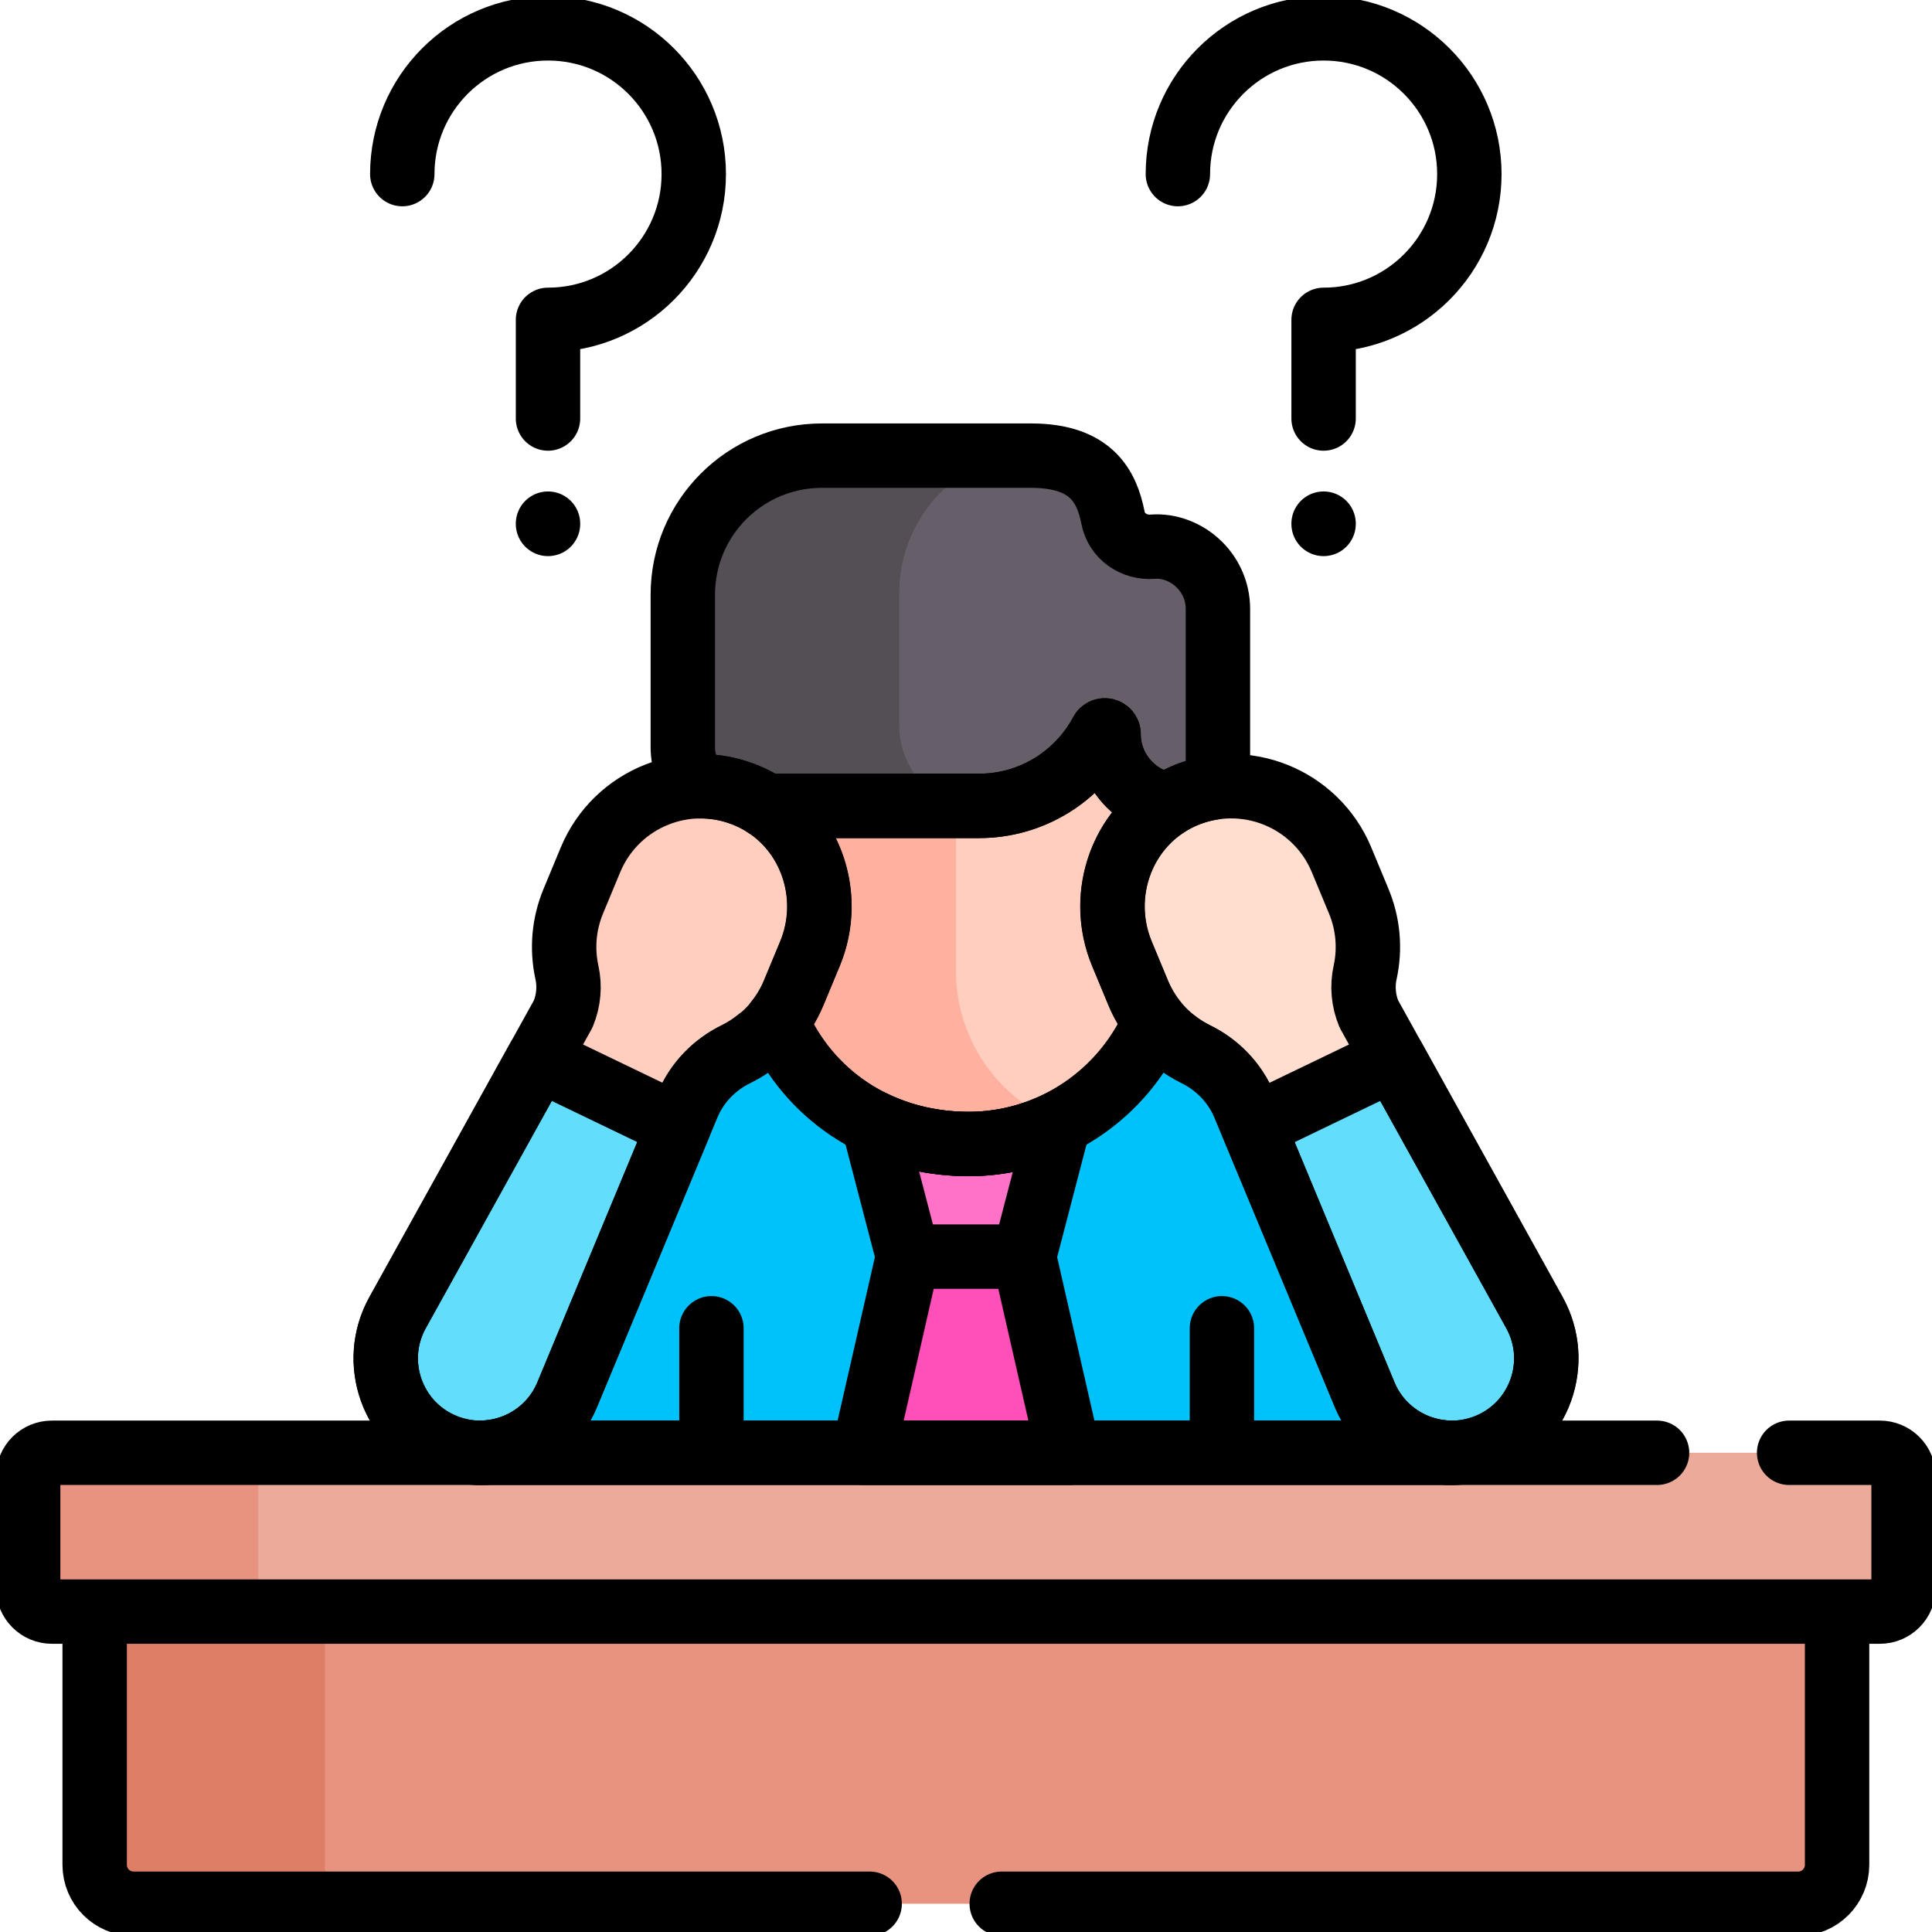
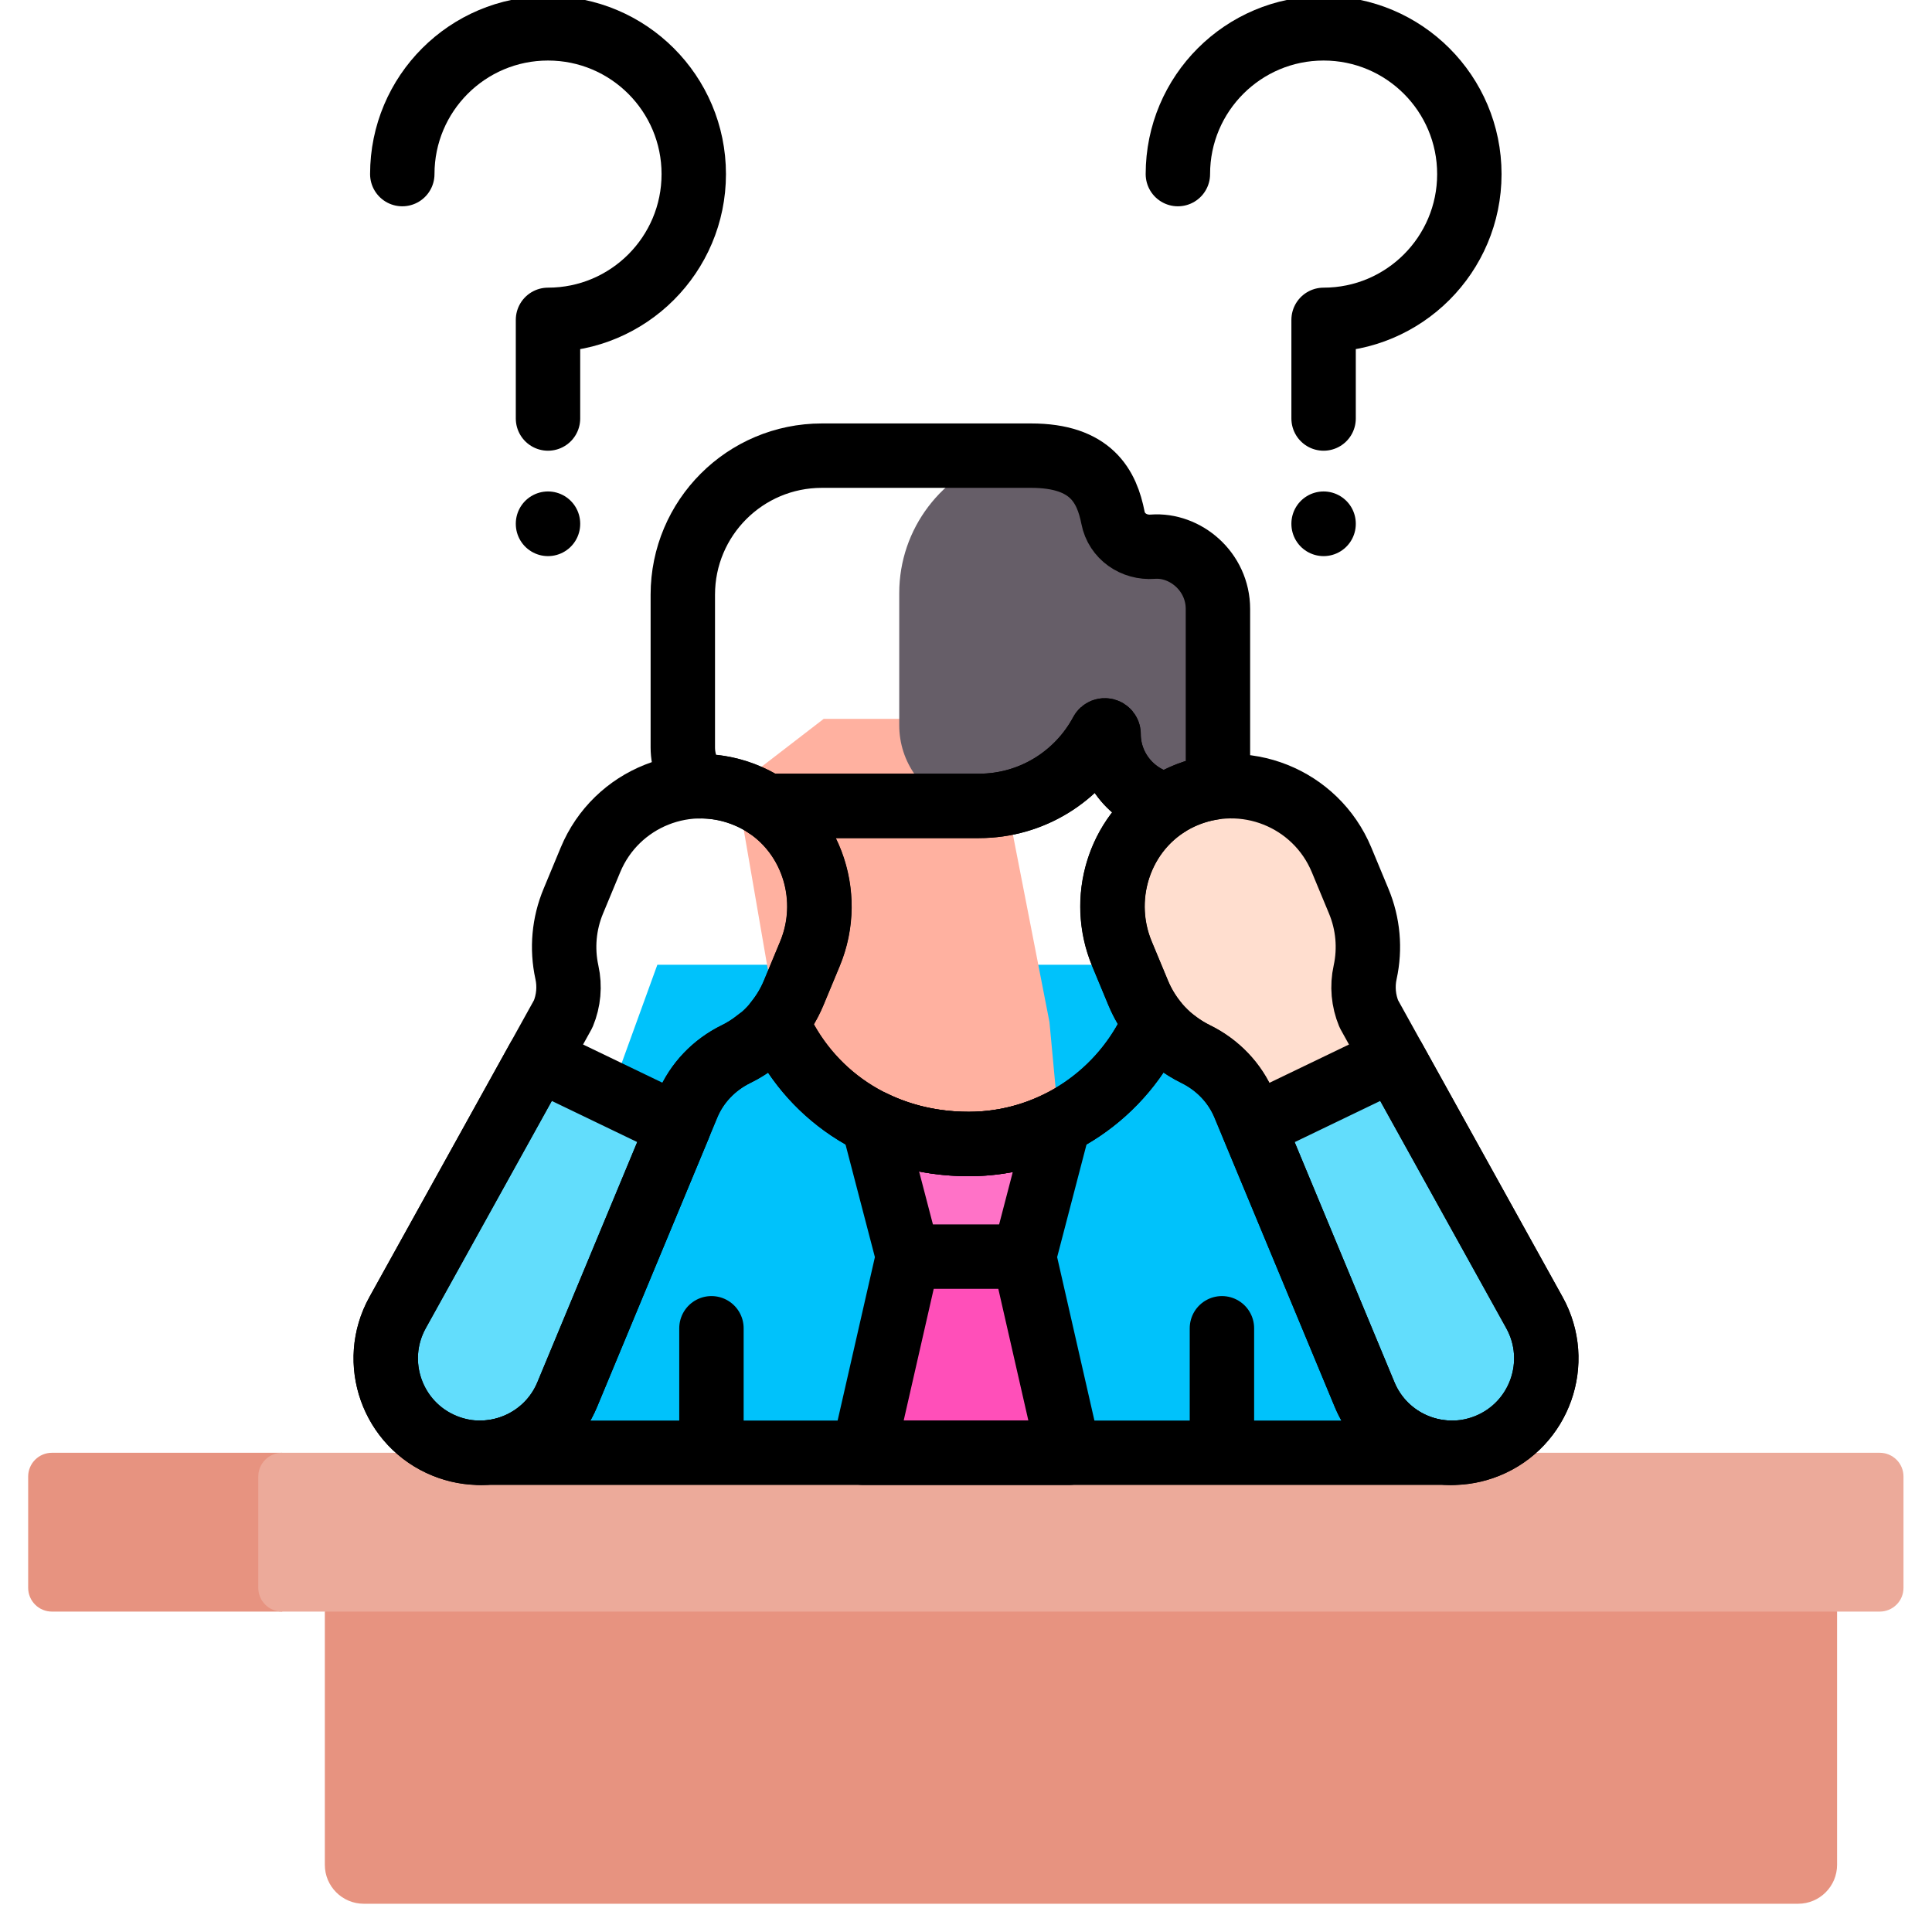
<svg xmlns="http://www.w3.org/2000/svg" width="45" height="45" viewBox="0 0 45 45" fill="none">
  <g clip-path="url(#clip0_5388_962)">
    <path d="M29.12 22.471H15.311L11.188 33.836L12.391 35.686H32.025L33.801 33.835L29.12 22.471Z" fill="#00C2FB" />
    <path d="M23.866 25.197H21.097L20.328 26.145L21.143 29.27L21.683 29.943H22.84L23.845 29.27L24.657 26.155L23.866 25.197Z" fill="#FF72C7" />
    <path d="M23.845 29.27H21.143L20.102 33.839L21.017 34.807H23.895L24.886 33.839L23.845 29.27Z" fill="#FF4FB9" />
-     <path d="M8.472 44.343H3.11C2.609 44.343 2.203 43.936 2.203 43.435V37.538L3.362 36.418H9.369V42.014L8.472 44.343Z" fill="#DF7E66" />
    <path d="M40.817 35.992H10.055L7.566 37.537V43.435C7.566 43.936 7.972 44.342 8.473 44.342H41.882C42.383 44.342 42.789 43.936 42.789 43.435V37.537L40.817 35.992ZM6.57 37.537H1.209C1.062 37.537 0.922 37.479 0.818 37.375C0.715 37.272 0.656 37.131 0.656 36.984V34.391C0.656 34.244 0.715 34.103 0.818 34C0.922 33.896 1.062 33.838 1.209 33.838H6.57L7.566 34.557V36.71L6.57 37.537Z" fill="#E79380" />
    <path d="M43.783 33.838H6.568C6.422 33.838 6.281 33.896 6.178 34C6.074 34.103 6.016 34.244 6.016 34.391V36.984C6.016 37.131 6.074 37.272 6.178 37.375C6.281 37.479 6.422 37.537 6.568 37.537H43.783C43.93 37.537 44.07 37.479 44.174 37.375C44.278 37.272 44.336 37.131 44.336 36.984V34.391C44.336 34.244 44.278 34.103 44.174 34C44.07 33.896 43.93 33.838 43.783 33.838Z" fill="#ECAA9A" />
    <path d="M24.663 26.154L24.444 23.805L23.067 16.744H19.185L17.148 18.313L18.094 23.792C18.797 25.422 20.414 26.646 22.569 26.646C23.295 26.646 24.012 26.478 24.663 26.154C24.663 26.154 24.663 26.154 24.663 26.154Z" fill="#FFB1A0" />
-     <path d="M25.819 16.143L22.266 17.031V22.615C22.266 23.377 22.494 24.121 22.921 24.752C23.348 25.382 23.954 25.87 24.662 26.153L24.662 26.154C25.661 25.657 26.46 24.818 26.905 23.791L28.075 19.233L25.819 16.143Z" fill="#FFCEBE" />
-     <path d="M22.262 18.771H17.843L16.699 19.117L16.254 18.314C16.038 18.073 15.906 17.756 15.906 17.407V13.852C15.906 12.063 17.356 10.613 19.145 10.613H23.336L24.248 11.822L23.806 16.646L22.262 18.771Z" fill="#544E55" />
    <path d="M26.85 12.734C26.412 12.767 26.01 12.492 25.926 12.06C25.784 11.334 25.424 10.613 24.019 10.613H23.336C21.954 11.023 20.945 12.302 20.945 13.816V16.892C20.945 17.756 21.494 18.492 22.262 18.771H22.802C24.039 18.771 25.114 18.076 25.659 17.057C25.701 16.978 25.821 17.009 25.821 17.098C25.821 17.915 26.416 18.599 27.193 18.742L28.072 19.366L28.242 18.347C28.326 18.211 28.37 18.054 28.371 17.894V14.185C28.371 13.311 27.608 12.675 26.85 12.734Z" fill="#665E68" />
    <path d="M28.978 25.743L29.182 26.235L30.75 26.852L32.288 26.075L32.454 24.66L31.876 23.616C31.748 23.309 31.718 22.971 31.789 22.646C31.91 22.092 31.858 21.513 31.64 20.989L31.239 20.026C30.64 18.584 28.967 17.914 27.532 18.557C26.15 19.177 25.545 20.816 26.127 22.215L26.505 23.124C26.763 23.747 27.24 24.255 27.846 24.552C28.355 24.801 28.76 25.22 28.978 25.743Z" fill="#FFDECF" />
-     <path d="M17.461 18.557C16.026 17.914 14.354 18.584 13.754 20.026L13.354 20.989C13.135 21.513 13.083 22.092 13.204 22.646C13.275 22.971 13.245 23.309 13.118 23.616L12.539 24.66L12.827 26.075L14.035 26.646L15.811 26.235L16.015 25.743C16.233 25.22 16.638 24.801 17.147 24.552C17.753 24.255 18.23 23.748 18.488 23.124L18.867 22.215C19.448 20.816 18.843 19.177 17.461 18.557Z" fill="#FFCEBE" />
    <path d="M32.461 24.66L29.19 26.235L31.787 32.483C32.25 33.597 33.523 34.13 34.641 33.678C35.865 33.183 36.38 31.728 35.74 30.573L32.461 24.66ZM12.54 24.66L9.261 30.573C8.621 31.728 9.135 33.183 10.36 33.678C11.477 34.13 12.751 33.597 13.214 32.483L15.811 26.235L12.54 24.66Z" fill="#62DDFC" />
    <path d="M12.764 9.748V7.45C14.639 7.45 16.159 5.93 16.159 4.055C16.159 2.18 14.639 0.66 12.764 0.66C10.889 0.66 9.37 2.18 9.37 4.055M12.764 12.197V12.203M30.829 9.748V7.45C32.704 7.45 34.224 5.93 34.224 4.055C34.224 2.18 32.704 0.66 30.829 0.66C28.955 0.66 27.435 2.18 27.435 4.055M30.829 12.197V12.203M35.74 30.573L31.883 23.616C31.756 23.309 31.725 22.971 31.797 22.646C31.918 22.092 31.866 21.513 31.647 20.989L31.247 20.026C30.647 18.584 28.974 17.914 27.54 18.557C26.157 19.177 25.552 20.816 26.134 22.215L26.512 23.124C26.77 23.748 27.247 24.255 27.854 24.552C28.362 24.801 28.768 25.22 28.985 25.743L31.787 32.483C32.25 33.596 33.523 34.129 34.641 33.677C35.865 33.182 36.38 31.727 35.74 30.573ZM9.261 30.573L13.118 23.616C13.245 23.309 13.276 22.971 13.204 22.646C13.083 22.092 13.135 21.513 13.354 20.989L13.754 20.026C14.354 18.584 16.027 17.914 17.461 18.557C18.844 19.177 19.449 20.816 18.867 22.215L18.489 23.124C18.231 23.748 17.753 24.255 17.147 24.552C16.639 24.801 16.233 25.22 16.016 25.743L13.214 32.483C12.751 33.596 11.477 34.129 10.36 33.677C9.135 33.182 8.621 31.727 9.261 30.573Z" stroke="black" stroke-width="1.5" stroke-miterlimit="10" stroke-linecap="round" stroke-linejoin="round" />
    <path d="M26.508 23.125L26.13 22.215C25.599 20.938 26.058 19.461 27.194 18.742C26.416 18.599 25.822 17.916 25.822 17.099C25.822 17.009 25.702 16.978 25.66 17.057C25.114 18.077 24.04 18.771 22.802 18.771H17.844C18.947 19.5 19.387 20.955 18.863 22.215L18.485 23.125C18.385 23.365 18.253 23.589 18.09 23.792C18.794 25.423 20.41 26.646 22.565 26.646C24.506 26.646 26.176 25.47 26.902 23.793C26.741 23.59 26.608 23.365 26.508 23.125Z" stroke="black" stroke-width="1.5" stroke-miterlimit="10" stroke-linecap="round" stroke-linejoin="round" />
    <path d="M16.571 30.938V33.509M28.461 30.938V33.509M26.848 12.734C26.41 12.767 26.008 12.492 25.924 12.06C25.781 11.334 25.422 10.613 24.017 10.613H19.143C17.354 10.613 15.904 12.063 15.904 13.852V17.407C15.904 17.756 16.036 18.073 16.252 18.314C16.652 18.305 17.062 18.382 17.454 18.558C17.589 18.618 17.718 18.689 17.841 18.771H22.8C24.037 18.771 25.111 18.076 25.657 17.057C25.699 16.978 25.819 17.009 25.819 17.098C25.819 17.915 26.413 18.599 27.191 18.742C27.3 18.672 27.415 18.611 27.533 18.558C27.758 18.456 27.996 18.386 28.24 18.347C28.324 18.211 28.368 18.054 28.368 17.894V14.184C28.368 13.311 27.606 12.675 26.848 12.734ZM33.801 33.837C32.942 33.833 32.13 33.324 31.78 32.483L28.978 25.744C28.761 25.221 28.355 24.802 27.847 24.552C27.676 24.468 27.515 24.365 27.364 24.247L26.791 24.026C26.011 25.586 24.401 26.643 22.567 26.646L22.562 26.646H22.56C20.567 26.646 18.964 25.583 18.189 24.012L17.659 24.219C17.498 24.349 17.325 24.462 17.14 24.552C16.632 24.802 16.226 25.221 16.009 25.744L13.207 32.483C12.857 33.324 12.045 33.833 11.188 33.837V33.838H33.801V33.837Z" stroke="black" stroke-width="1.5" stroke-miterlimit="10" stroke-linecap="round" stroke-linejoin="round" />
    <path d="M21.15 29.269H23.851L24.663 26.155C24.014 26.477 23.299 26.646 22.574 26.646L22.569 26.646H22.567C21.747 26.646 20.992 26.466 20.335 26.144L21.15 29.269ZM21.15 29.269H23.851L24.893 33.838H20.108L21.15 29.269ZM32.461 24.66L29.19 26.235L31.787 32.483C32.25 33.597 33.523 34.13 34.641 33.678C35.865 33.183 36.38 31.728 35.74 30.573L32.461 24.66ZM12.54 24.66L9.261 30.573C8.621 31.728 9.135 33.183 10.36 33.678C11.477 34.13 12.751 33.597 13.214 32.483L15.811 26.235L12.54 24.66Z" stroke="black" stroke-width="1.5" stroke-miterlimit="10" stroke-linecap="round" stroke-linejoin="round" />
-     <path d="M38.596 33.838H1.209C1.062 33.838 0.922 33.896 0.818 34C0.715 34.103 0.656 34.244 0.656 34.391V36.984C0.656 37.131 0.715 37.272 0.818 37.375C0.922 37.479 1.062 37.537 1.209 37.537H43.785C43.932 37.537 44.072 37.479 44.176 37.375C44.28 37.272 44.338 37.131 44.338 36.984V34.391C44.338 34.244 44.28 34.103 44.176 34C44.072 33.896 43.932 33.838 43.785 33.838H41.672M23.332 44.342H41.882C42.383 44.342 42.789 43.936 42.789 43.435V37.537H2.205V43.435C2.205 43.936 2.611 44.342 3.112 44.342H20.256" stroke="black" stroke-width="1.5" stroke-miterlimit="10" stroke-linecap="round" stroke-linejoin="round" />
  </g>
  <defs>
    <clipPath id="clip0_5388_962">
      <rect width="45" height="45" fill="white" />
    </clipPath>
  </defs>
</svg>